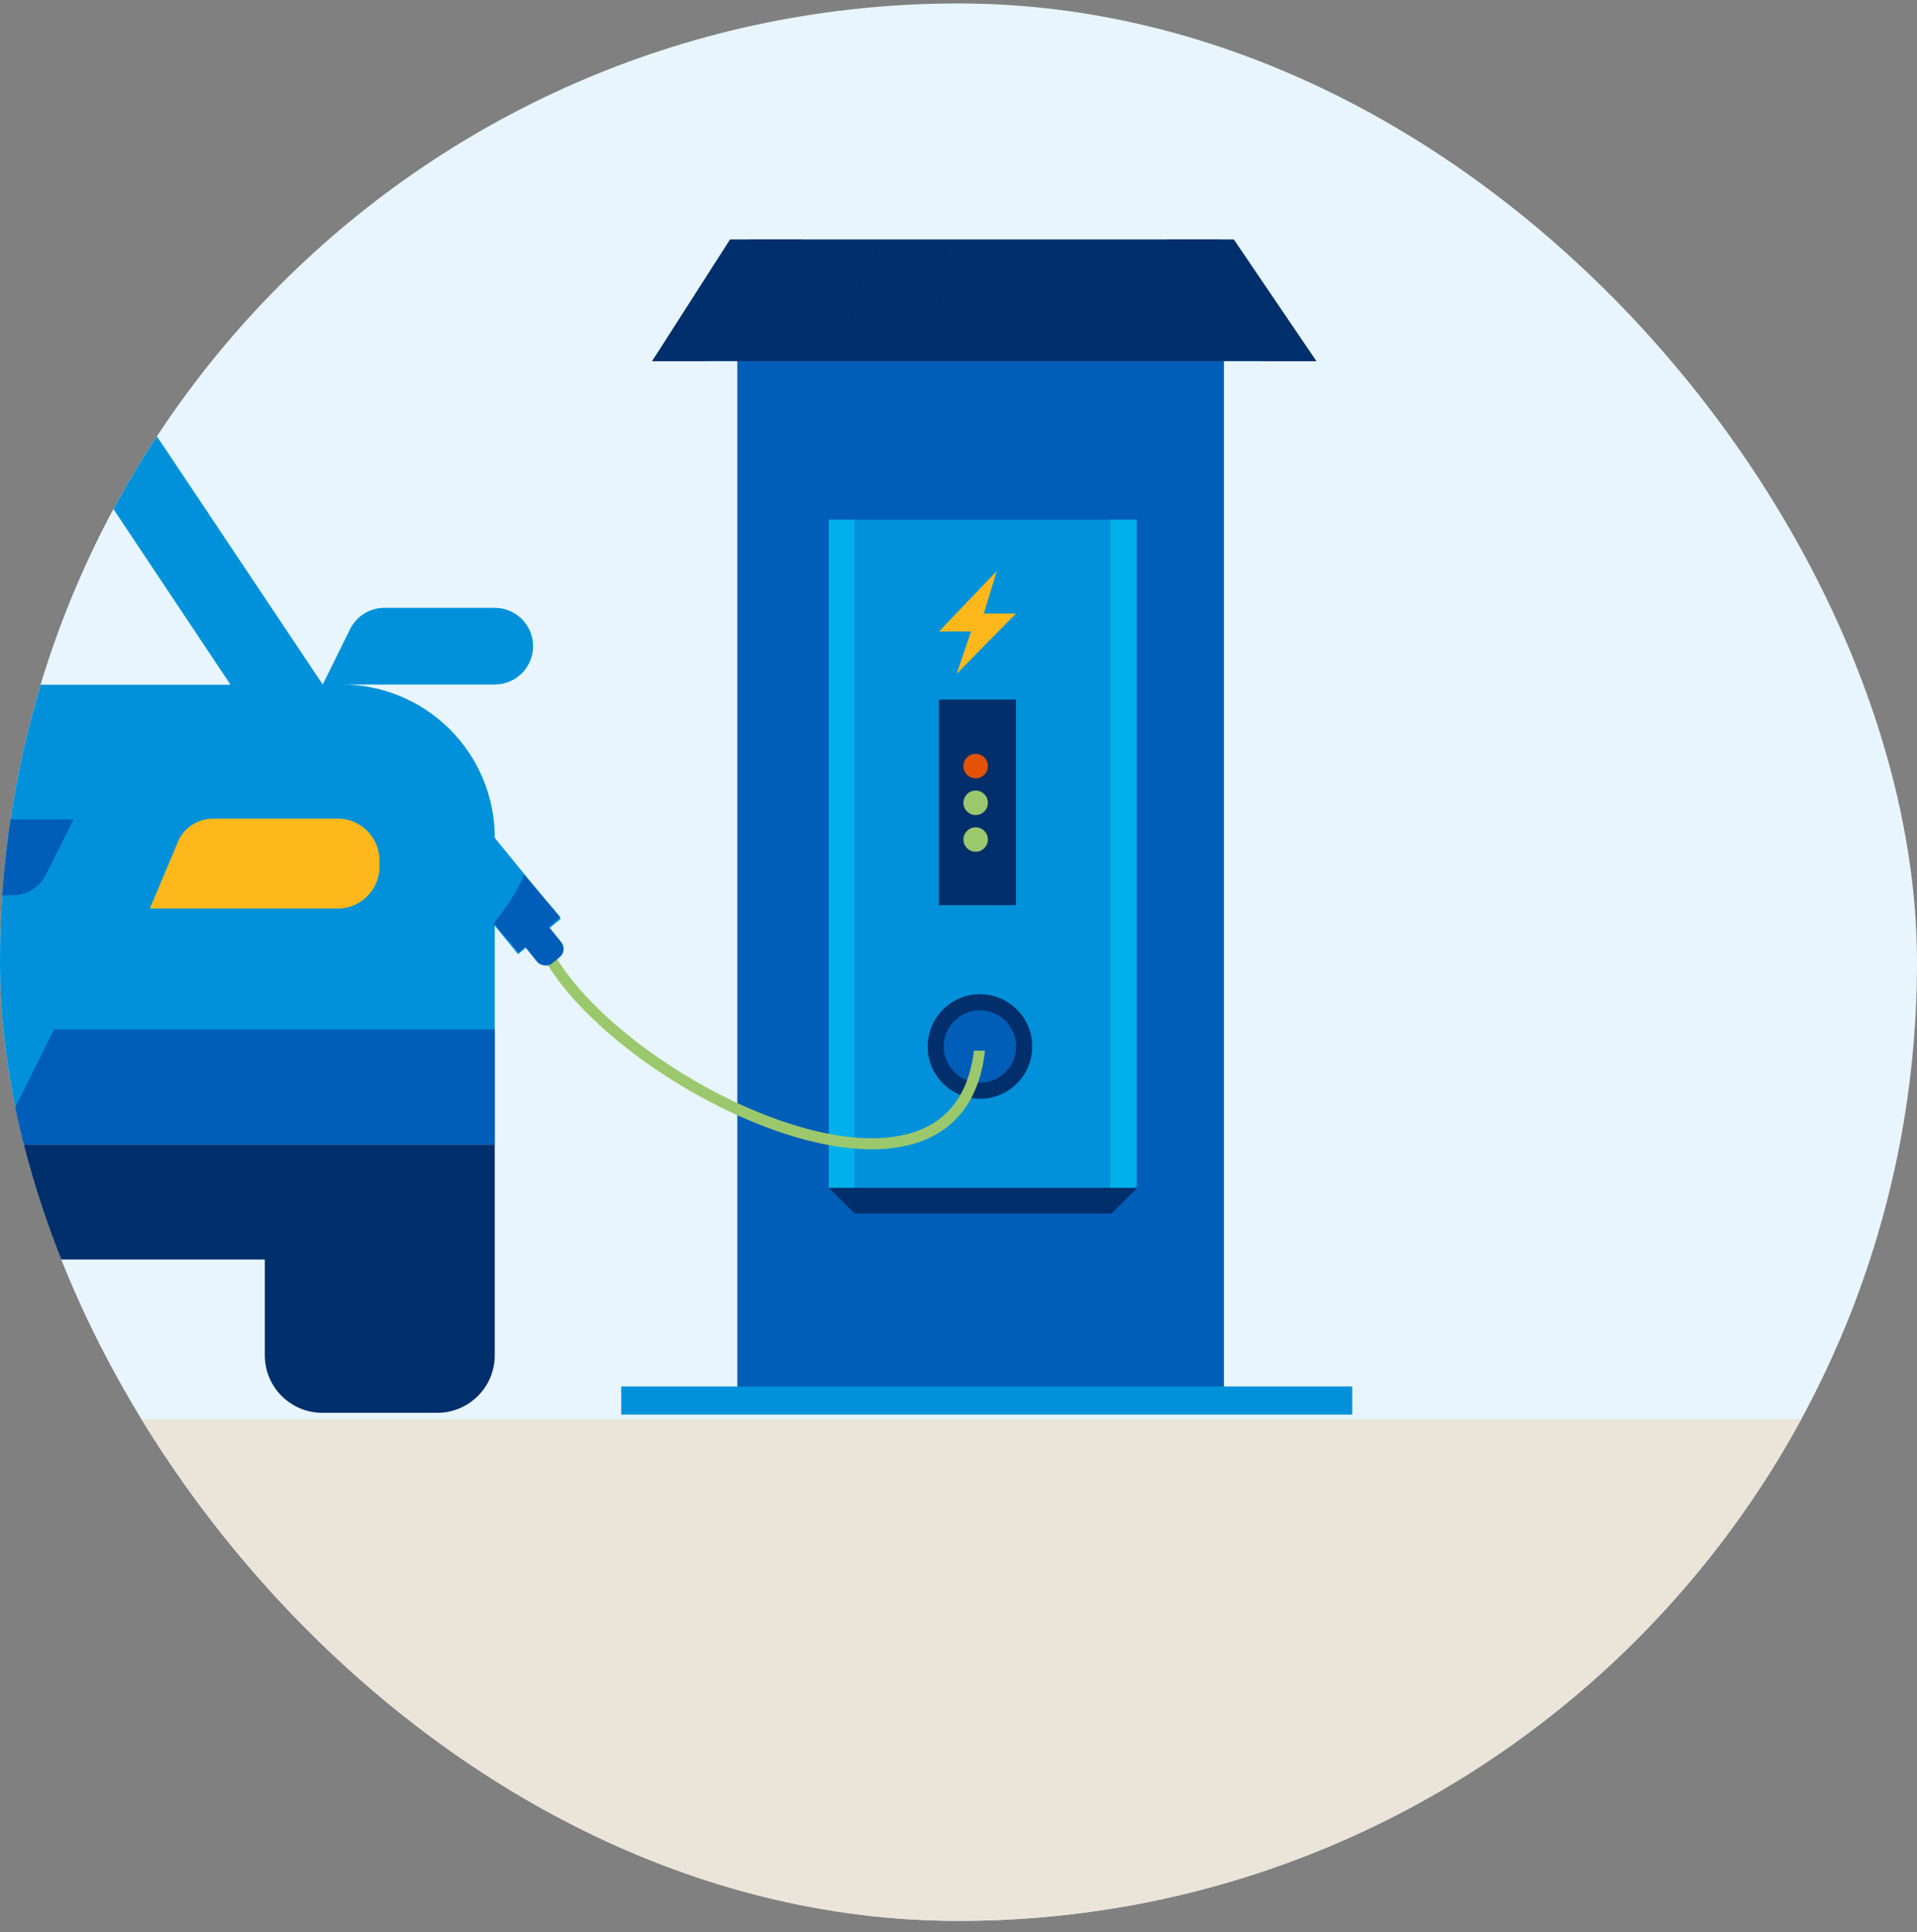
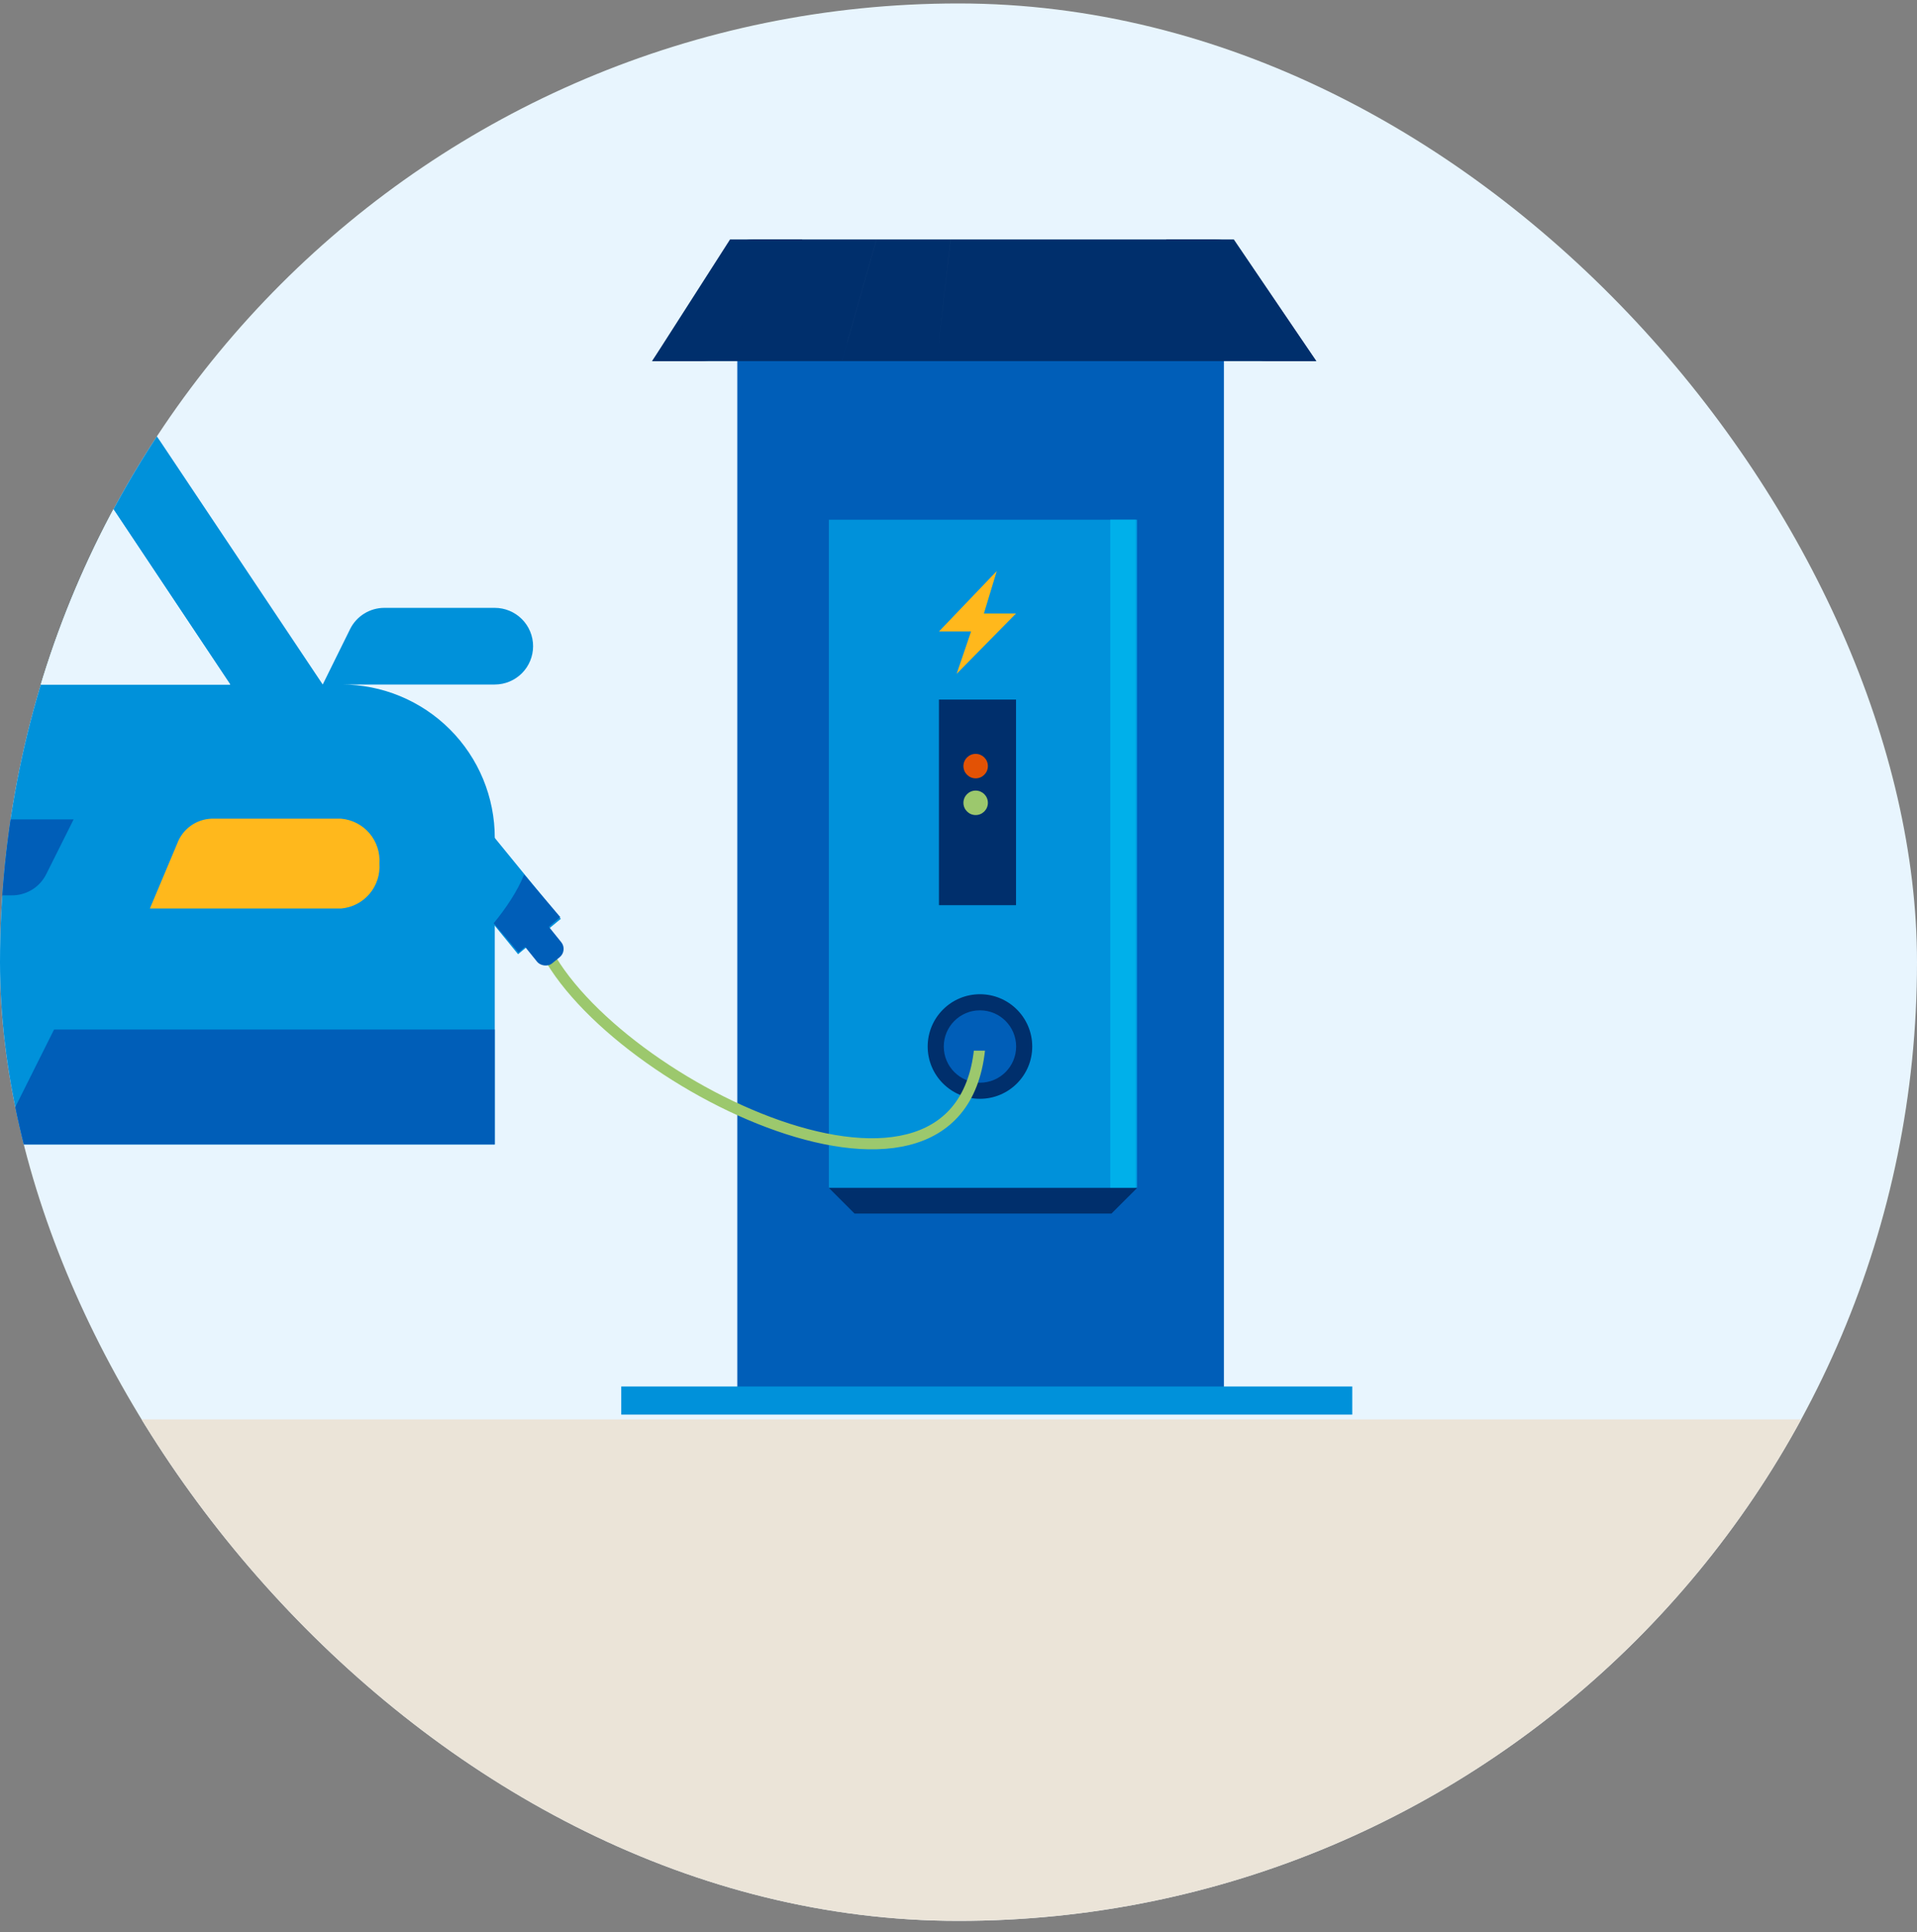
<svg xmlns="http://www.w3.org/2000/svg" width="130" height="131" viewBox="0 0 130 131" fill="none">
  <rect x="0" y="0" width="130" height="131" fill="#808080" stroke="none" />
  <g clip-path="url(#clip0_16530_11118)">
    <path d="M65 130.234C100.898 130.234 130 101.133 130 65.234C130 29.336 100.898 0.234 65 0.234C29.102 0.234 0 29.336 0 65.234C0 101.133 29.102 130.234 65 130.234Z" fill="#E8F5FE" />
    <rect y="96.234" width="130" height="38" fill="#EBE4D8" />
    <path d="M83 23.234H50V95.234H83V23.234Z" fill="#005EB8" />
    <path fill-rule="evenodd" clip-rule="evenodd" d="M54.411 16.234H51.09C50.724 16.235 50.365 16.302 50.059 16.429C49.753 16.556 49.513 16.736 49.368 16.948L44.224 24.486H50.658H50.658H57.092L59.438 16.234H54.411H54.411ZM64.466 16.234L63.527 24.486H69.961H69.962H76.396L74.05 16.234H69.023H69.023H64.466ZM82.398 16.234H79.077H79.076H74.05L76.396 24.486H82.83H82.83H89.264L84.12 16.948C83.975 16.736 83.735 16.556 83.429 16.429C83.123 16.302 82.764 16.235 82.398 16.234ZM63.527 24.486L64.465 16.234H59.439L57.093 24.486H63.527Z" fill="#002F6C" />
    <path d="M89.263 24.486L83.671 16.234L79.076 16.234L84.22 23.772C84.364 23.984 84.605 24.164 84.911 24.291C85.217 24.418 85.575 24.486 85.942 24.486L89.263 24.486Z" fill="#002F6C" />
    <path d="M44.222 24.486L49.507 16.234L54.41 16.234L49.266 23.772C49.121 23.984 48.881 24.164 48.574 24.291C48.268 24.418 47.91 24.486 47.543 24.486L44.222 24.486Z" fill="#002F6C" />
    <rect x="56.208" y="35.234" width="20.909" height="45.302" fill="#0091DA" />
-     <rect x="56.208" y="35.234" width="1.742" height="45.302" fill="#00B0EA" />
    <rect x="75.291" y="35.234" width="1.742" height="45.302" fill="#00B0EA" />
    <path d="M57.95 82.279H75.374L77.117 80.537H56.208L57.95 82.279Z" fill="#002F6C" />
    <path d="M67.594 38.719L63.674 42.814H65.852L64.872 45.689L68.901 41.594H66.723L67.594 38.719Z" fill="#FFB81C" />
    <circle r="3.545" transform="matrix(-1 0 0 1 66.455 70.953)" fill="#002F6C" />
    <circle r="2.454" transform="matrix(-1 0 0 1 66.455 70.953)" fill="#005EB8" />
    <rect x="63.674" y="47.431" width="5.227" height="13.939" fill="#002F6C" />
    <path d="M66.164 52.771C66.622 52.771 66.993 52.4 66.993 51.941C66.993 51.483 66.622 51.112 66.164 51.112C65.706 51.112 65.334 51.483 65.334 51.941C65.334 52.4 65.706 52.771 66.164 52.771Z" fill="#E35205" />
    <path d="M66.164 55.26C66.622 55.26 66.993 54.889 66.993 54.431C66.993 53.972 66.622 53.601 66.164 53.601C65.706 53.601 65.334 53.972 65.334 54.431C65.334 54.889 65.706 55.26 66.164 55.26Z" fill="#9CC86D" />
-     <path d="M66.164 57.749C66.622 57.749 66.993 57.378 66.993 56.92C66.993 56.462 66.622 56.09 66.164 56.09C65.706 56.09 65.334 56.462 65.334 56.92C65.334 57.378 65.706 57.749 66.164 57.749Z" fill="#9CC86D" />
    <path d="M33.553 41.212H26.062C25.58 41.212 25.107 41.347 24.697 41.601C24.287 41.855 23.956 42.219 23.742 42.651L21.886 46.41L10.896 29.963C9.47 27.825 7.537 26.072 5.27 24.861C3.003 23.65 0.472 23.018 -2.098 23.02H-34.769C-37.34 23.018 -39.87 23.65 -42.138 24.861C-44.404 26.072 -46.337 27.825 -47.763 29.963L-58.706 46.41L-60.563 42.651C-60.777 42.219 -61.108 41.855 -61.518 41.601C-61.928 41.347 -62.401 41.212 -62.883 41.212H-70.401C-71.09 41.212 -71.751 41.486 -72.239 41.973C-72.726 42.461 -73 43.122 -73 43.811C-73 44.5 -72.726 45.161 -72.239 45.649C-71.751 46.136 -71.09 46.41 -70.401 46.41H-60.006C-61.371 46.409 -62.724 46.677 -63.985 47.199C-65.247 47.721 -66.394 48.486 -67.359 49.452C-68.325 50.417 -69.09 51.564 -69.612 52.826C-70.134 54.088 -70.402 55.44 -70.401 56.805V77.596H33.553V56.805C33.554 55.44 33.285 54.088 32.764 52.826C32.242 51.564 31.476 50.417 30.51 49.452C29.545 48.486 28.398 47.721 27.137 47.199C25.875 46.677 24.523 46.409 23.157 46.41H33.553C34.242 46.41 34.903 46.136 35.39 45.649C35.878 45.161 36.151 44.5 36.151 43.811C36.151 43.122 35.878 42.461 35.39 41.973C34.903 41.486 34.242 41.212 33.553 41.212Z" fill="#0091DA" />
    <path d="M6.572 32.849C5.624 31.423 4.338 30.253 2.829 29.444C1.32 28.634 -0.366 28.21 -2.079 28.209H-34.768C-36.481 28.21 -38.167 28.634 -39.676 29.444C-41.185 30.253 -42.471 31.423 -43.419 32.849L-52.459 46.41H15.612L6.572 32.849Z" fill="white" />
    <path d="M6.571 32.849C5.623 31.423 4.337 30.253 2.828 29.444C1.318 28.634 -0.367 28.21 -2.08 28.209H-13.218L-31.419 46.41H15.611L6.571 32.849Z" fill="#E8F5FE" />
    <path d="M0.761 60.703H-37.609C-38.092 60.704 -38.565 60.569 -38.975 60.315C-39.385 60.061 -39.715 59.697 -39.93 59.265L-41.786 55.552H4.993L3.137 59.265C2.918 59.706 2.579 60.075 2.158 60.33C1.737 60.585 1.252 60.714 0.761 60.703Z" fill="#005EB8" />
-     <path d="M-70.402 77.596V91.89C-70.402 92.402 -70.302 92.909 -70.106 93.382C-69.91 93.855 -69.623 94.284 -69.261 94.646C-68.899 95.008 -68.469 95.296 -67.996 95.491C-67.523 95.687 -67.016 95.788 -66.504 95.788H-58.708C-58.196 95.788 -57.689 95.687 -57.216 95.491C-56.743 95.296 -56.313 95.008 -55.951 94.646C-55.589 94.284 -55.302 93.855 -55.106 93.382C-54.91 92.909 -54.809 92.402 -54.809 91.89V85.393H17.958V91.89C17.958 92.402 18.059 92.909 18.255 93.382C18.451 93.855 18.738 94.284 19.1 94.646C19.462 95.008 19.892 95.296 20.365 95.491C20.838 95.687 21.345 95.788 21.857 95.788H29.653C30.687 95.788 31.679 95.377 32.41 94.646C33.141 93.915 33.551 92.924 33.551 91.89V77.596H-70.402Z" fill="#002F6C" />
    <path d="M23.158 61.595H10.164L12.02 57.186C12.197 56.708 12.512 56.293 12.925 55.994C13.338 55.695 13.831 55.525 14.34 55.506H23.13C23.876 55.57 24.568 55.925 25.054 56.495C25.54 57.065 25.783 57.803 25.729 58.55C25.783 59.293 25.544 60.028 25.064 60.596C24.583 61.166 23.899 61.524 23.158 61.595Z" fill="#FFB81C" />
    <path d="M3.666 69.8L-0.232 77.596H33.553V69.8H3.666Z" fill="#005EB8" />
    <path d="M66.5 69.734C66.5 85.734 41.5 73.734 36.874 64.164" stroke="#9CC86D" stroke-width="0.75" stroke-linecap="round" />
    <path fill-rule="evenodd" clip-rule="evenodd" d="M31.851 55.73L26.427 55.316L27.826 60.176C27.826 60.176 29.148 60.168 30.189 60.161C30.97 60.157 31.711 60.506 32.206 61.112L35.131 64.694L38.033 62.296L33.297 56.498C32.984 56.032 32.452 55.727 31.851 55.73Z" fill="#0091DA" />
    <path fill-rule="evenodd" clip-rule="evenodd" d="M35.543 59.29C35.095 60.426 34.283 61.612 33.479 62.595L35.161 64.578L37.994 62.179L35.543 59.29Z" fill="#005EB8" />
    <rect width="2.108" height="2.765" rx="0.72" transform="matrix(0.775 -0.632 0.628 0.778 35.144 63.621)" fill="#005EB8" />
    <rect x="42.129" y="94.003" width="49.574" height="1.907" fill="#0091DA" />
    <rect x="65" y="69.234" width="3" height="2" fill="#005EB8" />
  </g>
  <defs>
    <clipPath id="clip0_16530_11118">
      <rect y="0.234" width="130" height="130" rx="65" fill="white" />
    </clipPath>
  </defs>
</svg>